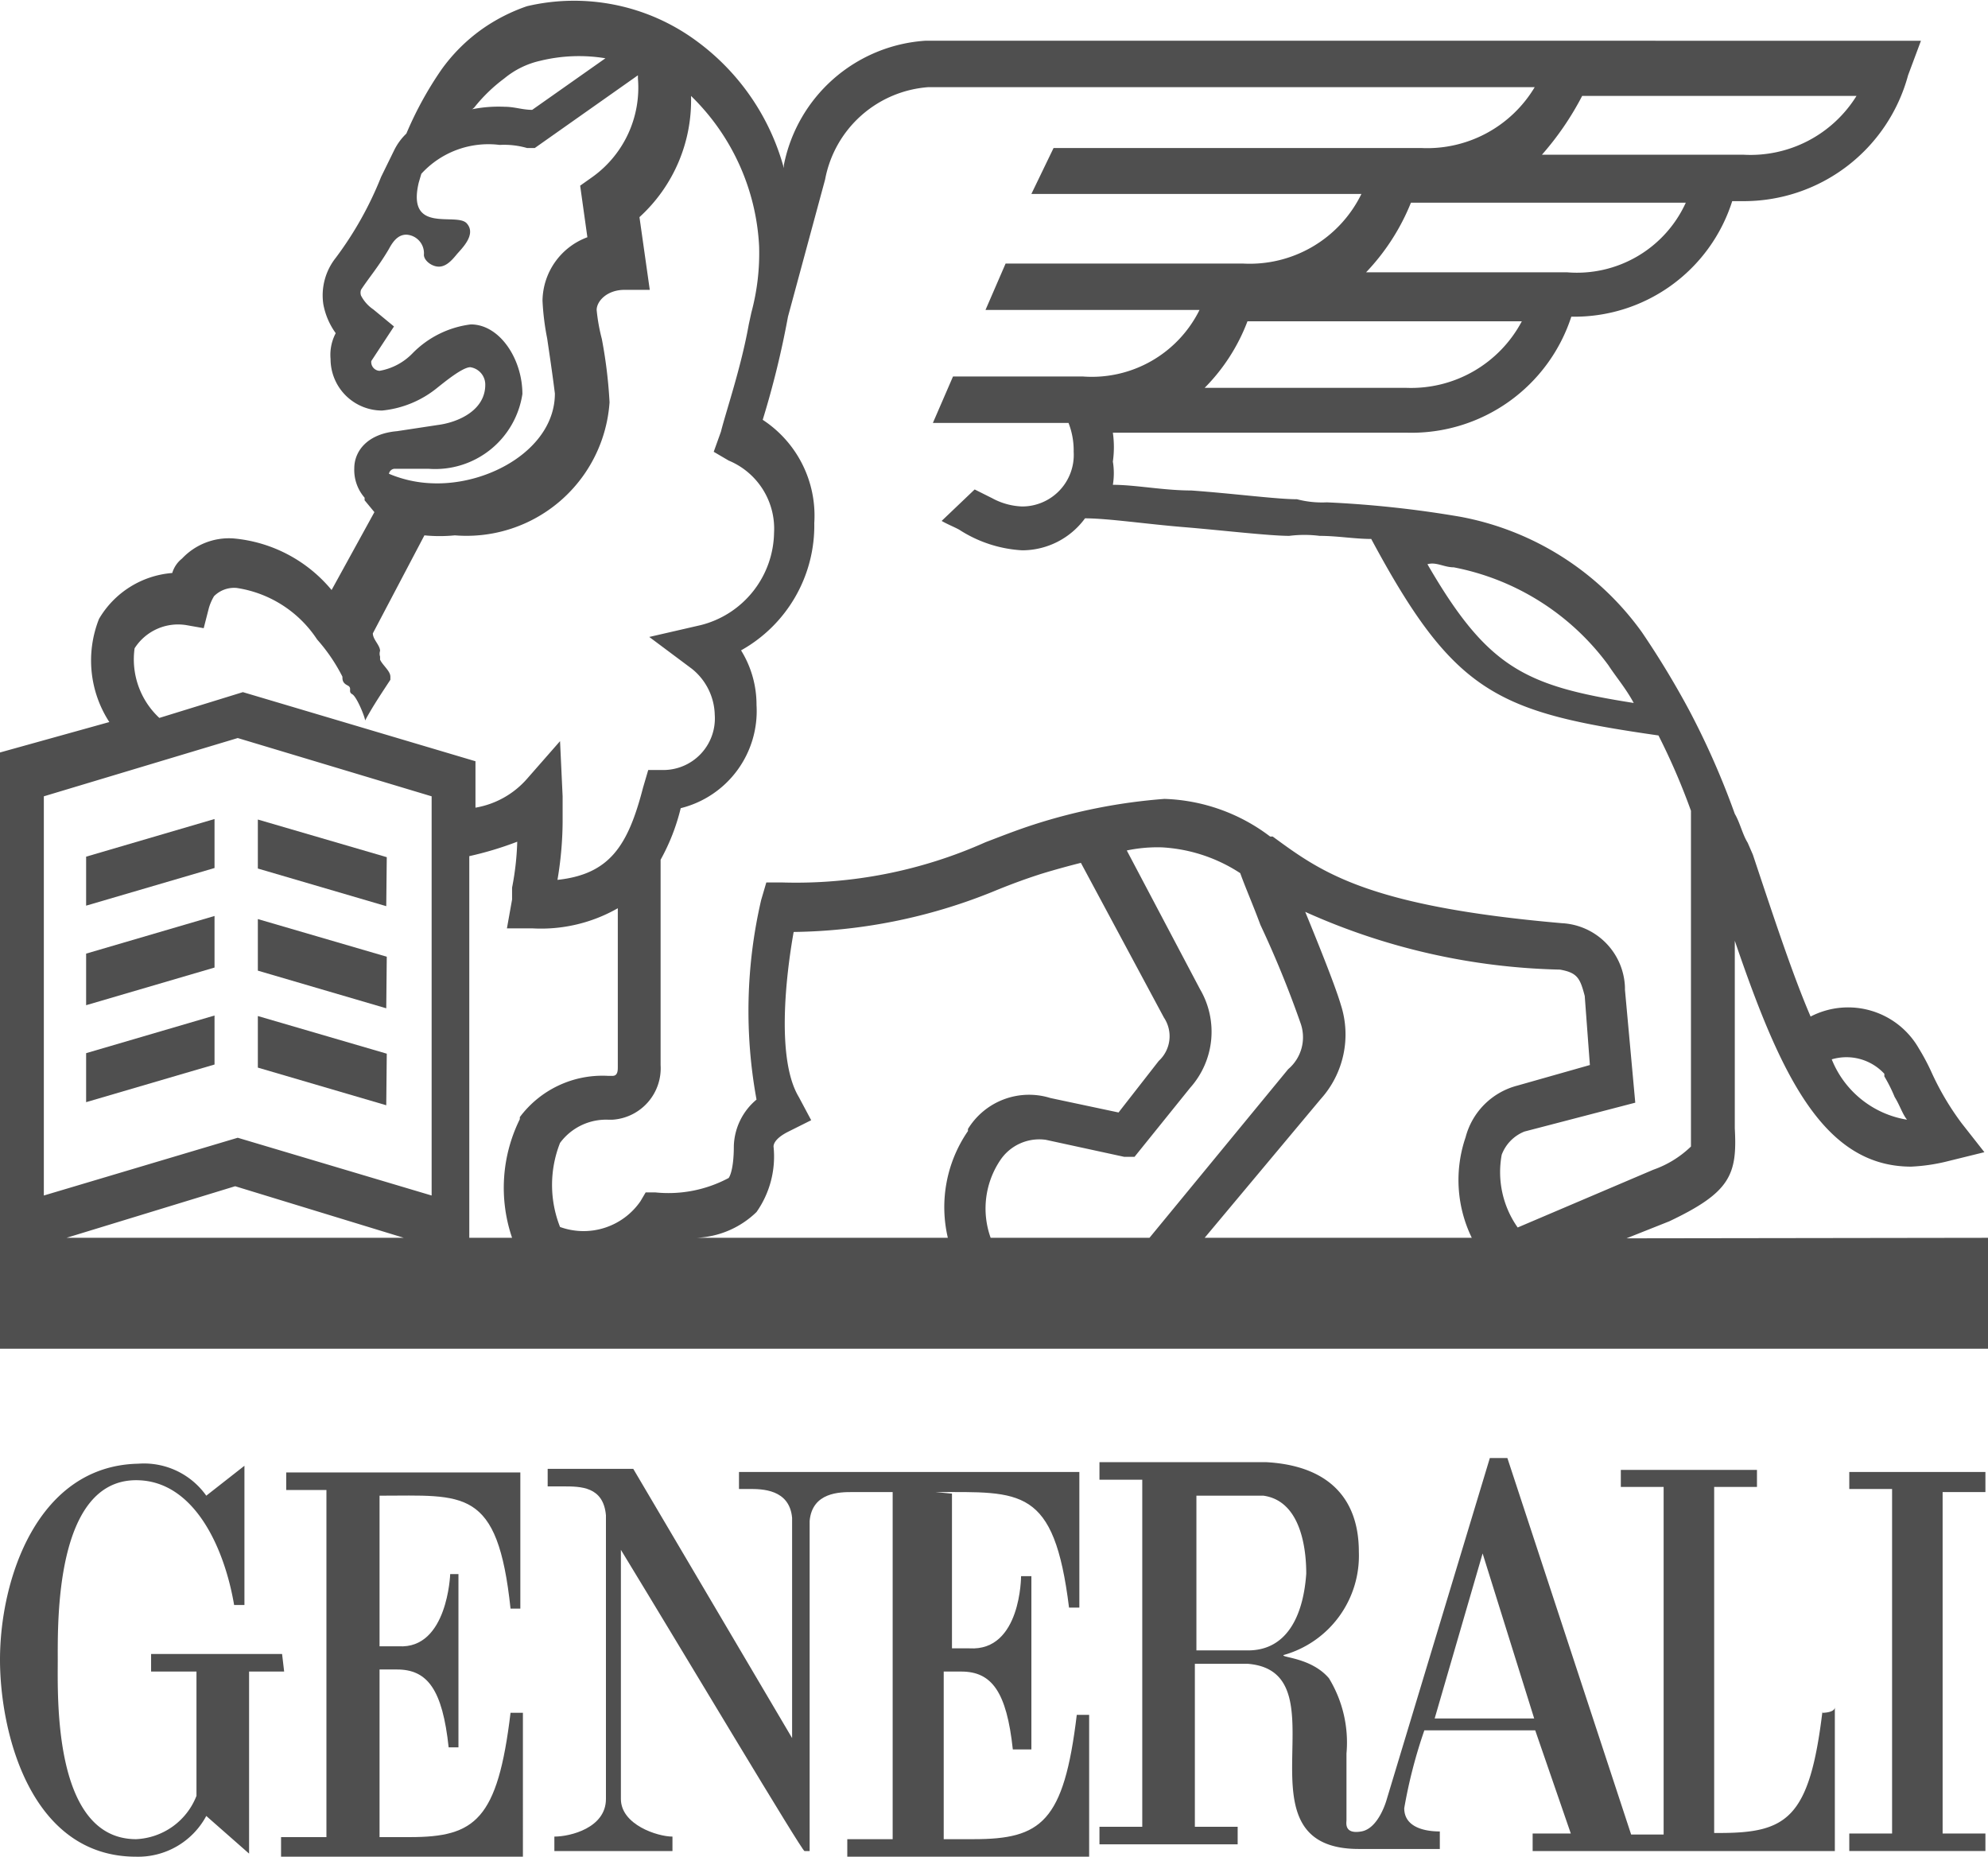
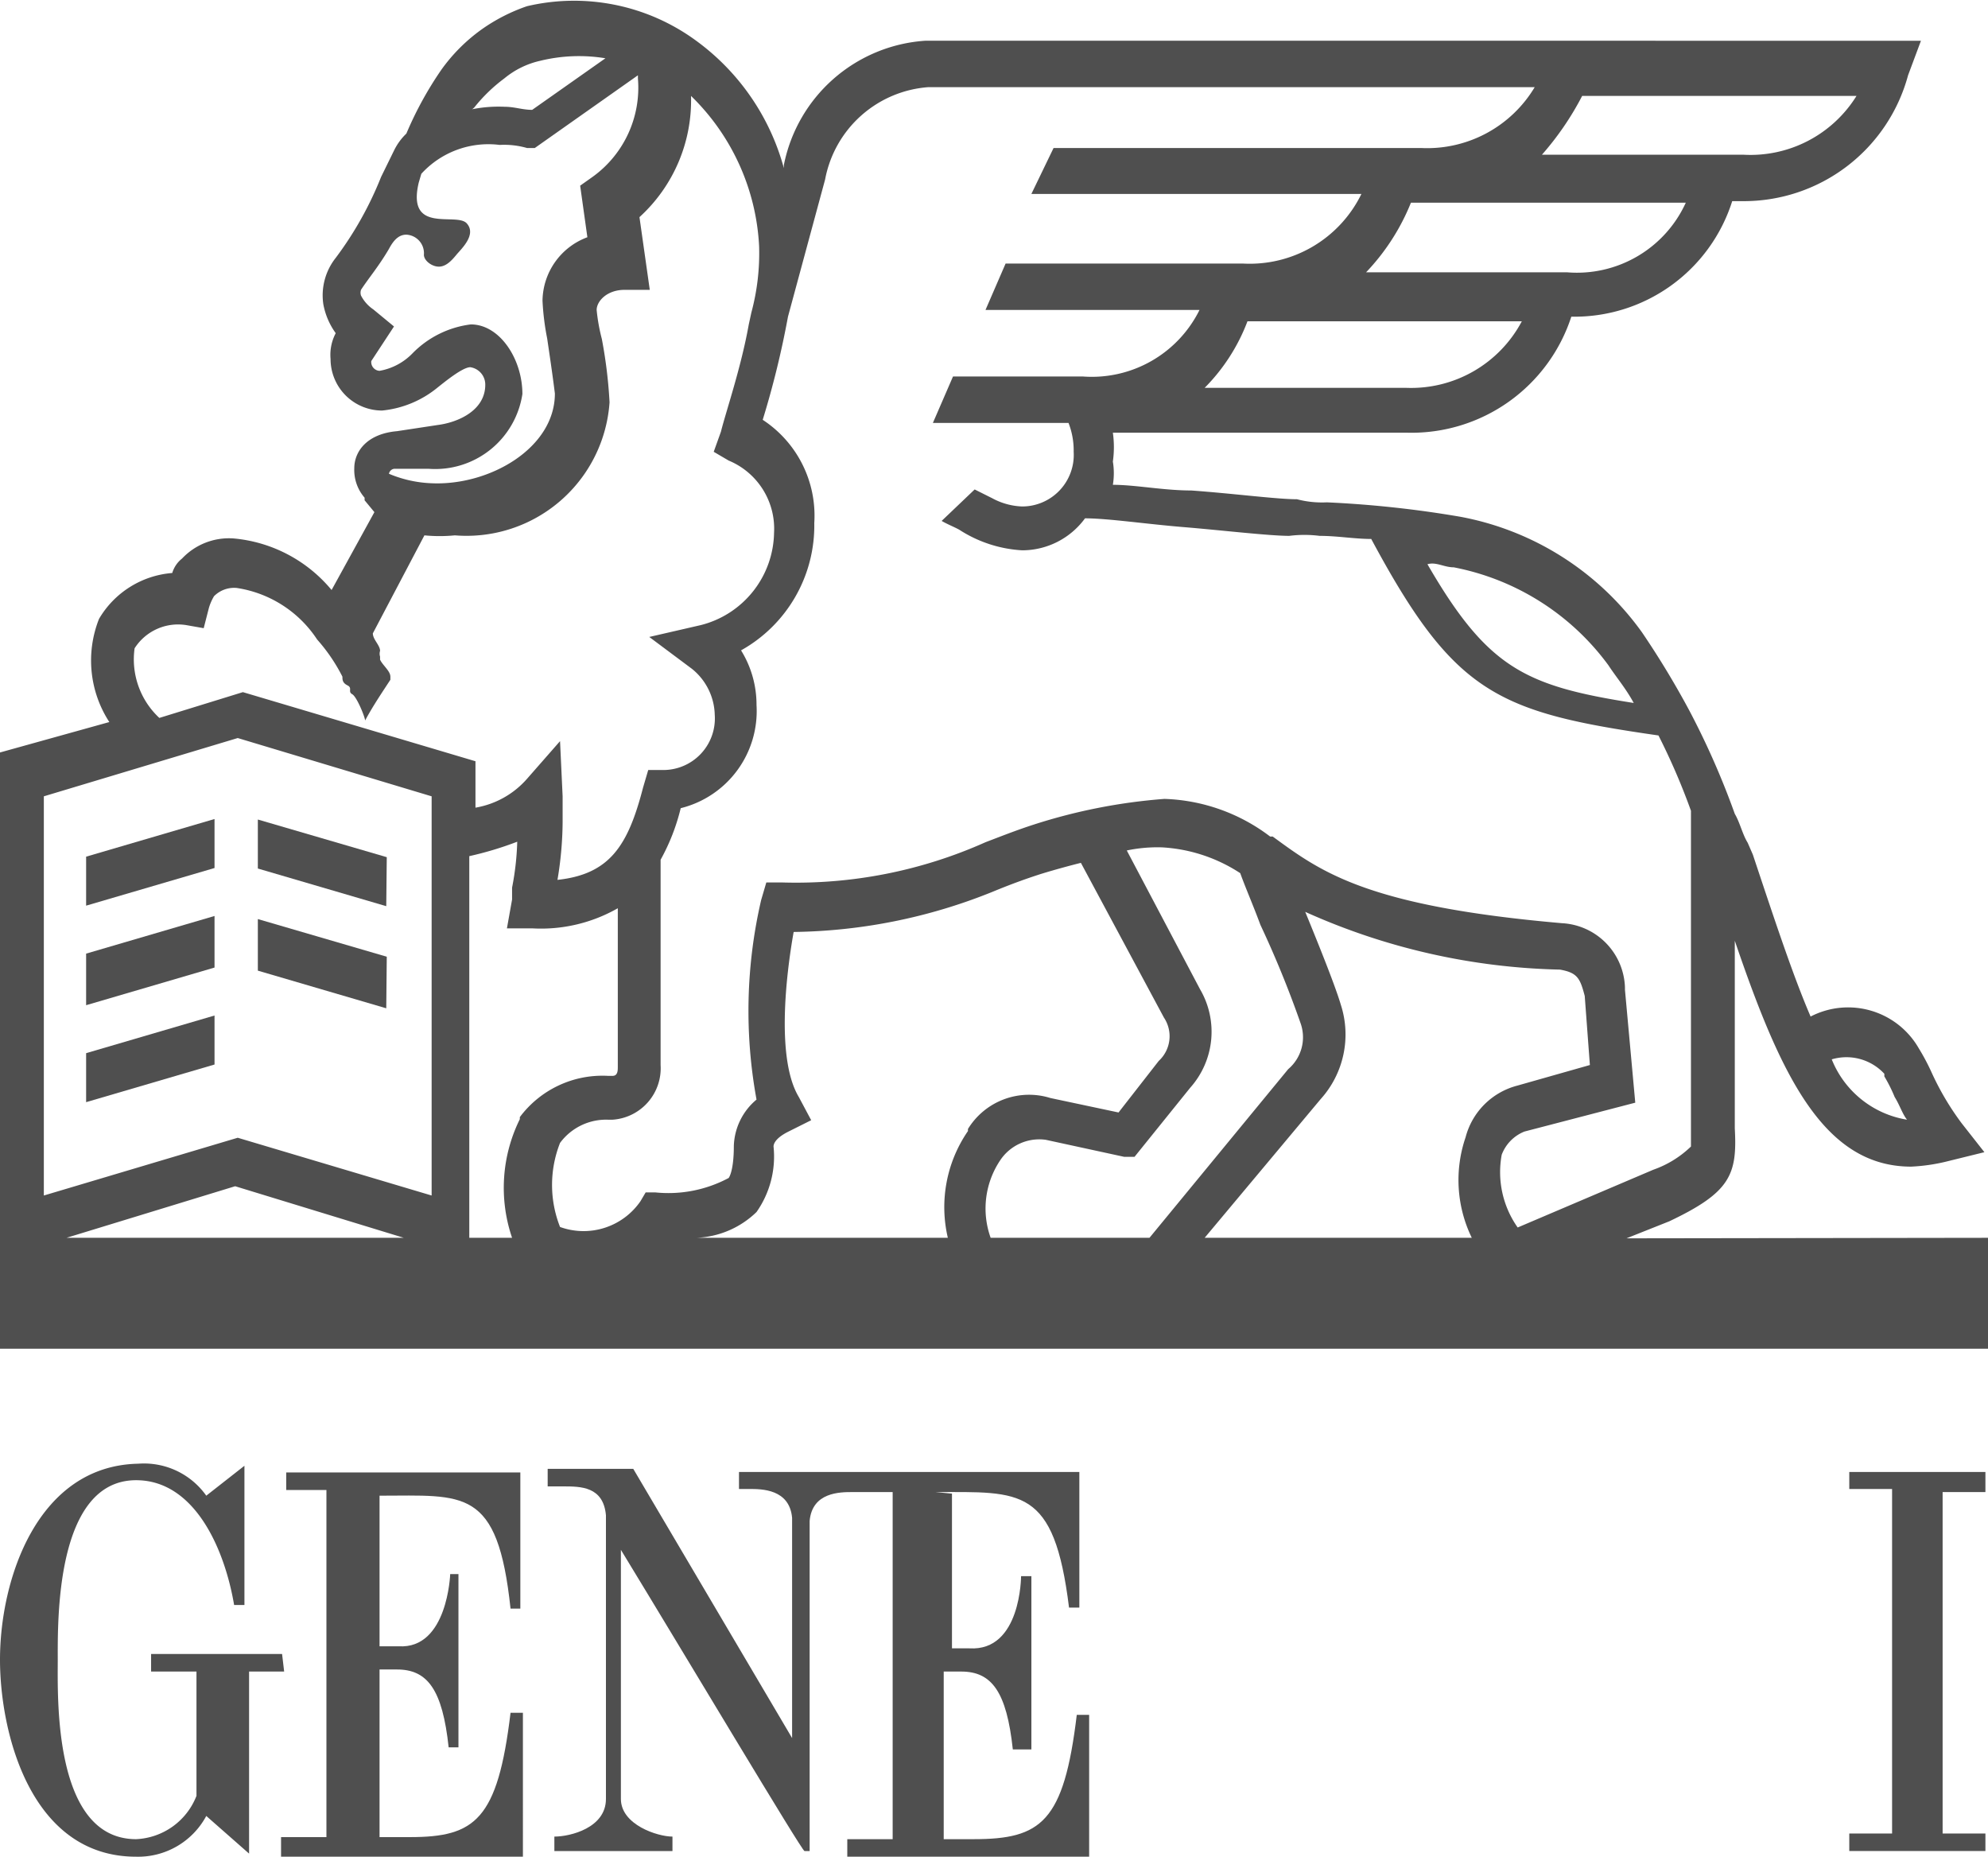
<svg xmlns="http://www.w3.org/2000/svg" id="Réteg_1" data-name="Réteg 1" width="38.55" height="36" viewBox="0 0 38.55 36">
  <defs>
    <style>.cls-1{fill:#4f4f4f;}</style>
  </defs>
  <title>partner-1</title>
  <path class="cls-1" d="M7.36,32V29C9,29,9.65,28.83,9.9,31.19h.19V28.55H5.55v.34h.78v6.73H5.45V36h4.69V33.21H9.9c-.25,2.08-.69,2.41-1.95,2.41H7.36V32.37H7.7c.59,0,.88.39,1,1.51h.19V30.52H8.73s-.05,1.46-1,1.4H7.36Z" transform="translate(0 0)" />
  <path class="cls-1" d="M5.47,32.07H2.93v.34h.88v2.41a1.32,1.32,0,0,1-1.17.84c-1.61,0-1.52-2.75-1.52-3.48S1.07,28.7,2.64,28.7c1.12,0,1.71,1.3,1.9,2.42h.2v-2.7L4,29a1.48,1.48,0,0,0-1.32-.62C.73,28.42,0,30.61,0,32.18,0,33.59.59,36,2.64,36A1.5,1.5,0,0,0,4,35.21l.83.73V32.41h.68Z" transform="translate(0 0)" />
-   <path class="cls-1" d="M27.82,33.32l.93-3.2,1,3.2ZM24.2,32h-1V29H24.5c.78.11.83,1.17.83,1.51C25.28,31.25,25,32,24.2,32Zm11.14,1.18c-.25,2.08-.69,2.36-2,2.36h-.1V28.83h.83V28.5H31.43v.33h.83v6.74h-.63l-2.4-7.3h-.34l-2,6.62s-.15.56-.49.62-.29-.17-.29-.22V34a2.39,2.39,0,0,0-.34-1.46c-.34-.4-.93-.4-.88-.45a2,2,0,0,0,1.46-2c0-1.12-.68-1.68-1.8-1.74H21.32v.34h.83v6.73h-.83v.34H24v-.34h-.83V32.26H24.2c1.91.16-.34,3.59,2.15,3.59h1.57v-.34c-.1,0-.69,0-.69-.45a9.61,9.61,0,0,1,.39-1.51h2.15l.69,2h-.74v.34h5.86V33.1C35.58,33.21,35.34,33.21,35.34,33.21Z" transform="translate(0 0)" />
  <path class="cls-1" d="M18.14,28.93c1.66,0,2.3-.11,2.59,2.24h.2V28.54h-6.6v.33h.2c.24,0,.78,0,.83.56V33.7l-3.08-5.22H10.62v.34h.3c.34,0,.78,0,.83.56v5.5c0,.56-.69.73-1,.73v.28h2.29v-.28c-.29,0-1-.23-1-.73V30.05c1.22,2,3.51,5.84,3.56,5.84h.1v-6.4c.05-.56.59-.56.83-.56h.78v6.73h-.88V36h4.69V33.25h-.24c-.25,2.08-.69,2.41-2,2.41h-.58V32.41h.34c.59,0,.88.39,1,1.51H20V30.56h-.2s0,1.46-1,1.4h-.34v-3Z" transform="translate(0 0)" />
  <path class="cls-1" d="M38.5,28.93v-.39H35.86v.33h.83v6.68h-.83v.34H38.5v-.34h-.83V28.93Z" transform="translate(0 0)" />
  <path class="cls-1" d="M29.12,22.39a.78.78,0,0,1,.44-.45l2.15-.56-.2-2.19v-.05a1.29,1.29,0,0,0-1.22-1.24c-3.8-.33-4.68-1-5.61-1.68l-.05,0a3.57,3.57,0,0,0-2.05-.73,10.93,10.93,0,0,0-2.54.5c-.34.11-.64.23-.93.34a9,9,0,0,1-3.95.78h-.3l-.1.34a9.52,9.52,0,0,0-.09,3.87,1.22,1.22,0,0,0-.44.9c0,.5-.1.62-.1.62a2.48,2.48,0,0,1-1.42.28h-.19l-.1.17a1.34,1.34,0,0,1-1.56.5,2.22,2.22,0,0,1,0-1.63,1.11,1.11,0,0,1,.93-.45h.09a1,1,0,0,0,.93-1.06V16.67a4,4,0,0,0,.39-1,1.94,1.94,0,0,0,1.47-2,2,2,0,0,0-.3-1.06,2.77,2.77,0,0,0,1.42-2.47,2.22,2.22,0,0,0-1-2,17.61,17.61,0,0,0,.49-2L16,3.48a2.2,2.2,0,0,1,2-1.79H29.76a2.43,2.43,0,0,1-2.2,1.18H20.43L20,3.76h6.4a2.41,2.41,0,0,1-2.3,1.35H19.5l-.39.9h4.15A2.33,2.33,0,0,1,21,7.3H18.48l-.39.9h2.63a1.47,1.47,0,0,1,.1.56,1,1,0,0,1-1,1.06,1.31,1.31,0,0,1-.58-.16l-.34-.17-.64.61c.1.06.25.12.34.17a2.5,2.5,0,0,0,1.22.4,1.51,1.51,0,0,0,1.22-.62c.44,0,1.18.11,1.91.17s1.66.17,2.05.17a2.35,2.35,0,0,1,.59,0c.34,0,.68.06,1,.06,1.61,3,2.44,3.36,5.57,3.81a12.84,12.84,0,0,1,.63,1.46v6.51a2,2,0,0,1-.73.45l-2.63,1.12A1.86,1.86,0,0,1,29.12,22.39ZM28.54,24H23.36l2.25-2.69A1.87,1.87,0,0,0,26,19.48c-.1-.34-.39-1.07-.69-1.8a12.68,12.68,0,0,0,4.94,1.12c.34.06.39.17.48.51l.1,1.34-1.41.4a1.4,1.4,0,0,0-1,1A2.56,2.56,0,0,0,28.54,24Zm-9.33,0a1.68,1.68,0,0,1,.19-1.51.91.91,0,0,1,.88-.39l1.52.33H22l1.08-1.34a1.63,1.63,0,0,0,.19-1.91l-1.42-2.69a2.88,2.88,0,0,1,.69-.06,3.08,3.08,0,0,1,1.51.5c.1.28.25.62.39,1a20,20,0,0,1,.78,1.91.81.81,0,0,1-.24.89L22.29,24Zm-.44-2.07A2.6,2.6,0,0,0,18.38,24H13.5a1.77,1.77,0,0,0,1.17-.5A1.87,1.87,0,0,0,15,22.23c0-.06.05-.17.29-.29l.44-.22-.24-.45c-.44-.73-.25-2.36-.1-3.2h0a10.63,10.63,0,0,0,3.86-.78c.29-.12.58-.23.92-.34,0,0,.35-.11.79-.22l1.61,3a.65.65,0,0,1-.1.84l-.78,1-1.32-.28A1.39,1.39,0,0,0,18.77,21.89Zm-8.69-.23A3,3,0,0,0,9.93,24H9.1v-7.4a6.58,6.58,0,0,0,.93-.28,5.39,5.39,0,0,1-.1.89c0,.06,0,.17,0,.23l-.1.56h.49a3,3,0,0,0,1.66-.39v3.08c0,.06,0,.17-.1.17h-.09A2,2,0,0,0,10.08,21.66ZM8.37,23.18,4.61,22.06.85,23.18V15.44l3.76-1.13,3.76,1.13ZM1.29,24,4.56,23,7.83,24ZM2.61,12.57a1,1,0,0,1,1-.45l.34.06.1-.39a1,1,0,0,1,.1-.23.55.55,0,0,1,.44-.16,2.27,2.27,0,0,1,1.56,1,3.38,3.38,0,0,1,.49.72c0,.06,0,.12.1.17s0,.12.09.17.25.45.25.51c.15-.28.34-.56.49-.79v-.06c0-.11-.15-.22-.2-.33l0-.06a.18.18,0,0,1,0-.11c0-.11-.14-.22-.14-.34l1-1.9a3,3,0,0,0,.59,0h0a2.78,2.78,0,0,0,3-2.58V7.8a9.2,9.2,0,0,0-.15-1.23,3.53,3.53,0,0,1-.1-.56c0-.17.2-.39.54-.39h.49l-.2-1.41A3.06,3.06,0,0,0,13.4,1.86a4.37,4.37,0,0,1,1.32,2.91,4.41,4.41,0,0,1-.15,1.29l-.05.23c-.15.84-.44,1.68-.54,2.08l-.14.39.29.17a1.43,1.43,0,0,1,.88,1.4,1.88,1.88,0,0,1-1.42,1.79l-1,.23.83.62a1.18,1.18,0,0,1,.44.89,1,1,0,0,1-1,1.07h-.29l-.1.34c-.29,1.12-.64,1.68-1.66,1.79a6.94,6.94,0,0,0,.1-1.12v-.5l-.05-1.07-.64.73a1.71,1.71,0,0,1-1,.56v-.9L4.71,13.42l-1.62.5A1.55,1.55,0,0,1,2.61,12.57ZM7.54,9.21a.12.12,0,0,1,.1-.12h.68a1.71,1.71,0,0,0,1.81-1.45c0-.68-.44-1.35-1-1.35A1.91,1.91,0,0,0,8,6.85a1.17,1.17,0,0,1-.64.34A.17.17,0,0,1,7.2,7V7l.44-.67L7.24,6A.73.73,0,0,1,7,5.73a.18.18,0,0,1,0-.11c.15-.23.34-.45.54-.79.09-.17.19-.28.34-.28a.36.36,0,0,1,.34.39c0,.11.15.23.29.23s.25-.12.34-.23.4-.39.2-.61-1.17.22-.93-.79l.05-.17a1.76,1.76,0,0,1,1.52-.56,1.6,1.6,0,0,1,.53.06h.15l2-1.41v.06a2.13,2.13,0,0,1-.88,1.91l-.24.17.14,1a1.33,1.33,0,0,0-.87,1.23,4.92,4.92,0,0,0,.09.73c.05.34.1.67.15,1.07,0,1.06-1.27,1.79-2.39,1.74H8.37a2.35,2.35,0,0,1-.93-.23C7.54,9.32,7.54,9.26,7.54,9.21ZM9.2,2.08a3.12,3.12,0,0,1,.58-.56,1.66,1.66,0,0,1,.69-.34,3.16,3.16,0,0,1,1.27-.05l-1.42,1c-.19,0-.34-.06-.54-.06a2.61,2.61,0,0,0-.68.06C9.15,2.14,9.2,2.08,9.2,2.08Zm21.48-.22H36A2.42,2.42,0,0,1,33.81,3H29.9A5.67,5.67,0,0,0,30.68,1.86Zm-.29,3.42h-3.9a4.25,4.25,0,0,0,.87-1.35h5.33A2.32,2.32,0,0,1,30.39,5.28ZM27.27,7.52H23.36a3.68,3.68,0,0,0,.83-1.29h5.32A2.43,2.43,0,0,1,27.27,7.52ZM28.19,11a4.86,4.86,0,0,1,3,1.9c.15.23.34.45.49.73-2.1-.33-2.83-.67-4-2.69C27.85,10.89,28,11,28.19,11Zm8.35,9.87a3,3,0,0,1,.2.4c.1.16.15.33.24.44a1.9,1.9,0,0,1-1.46-1.17A1,1,0,0,1,36.54,20.82Zm-5,3.14.83-.33c1.18-.56,1.32-.9,1.27-1.8V18.24c.88,2.58,1.71,4.38,3.42,4.38a3.58,3.58,0,0,0,.73-.11l.69-.17-.44-.56a5.31,5.31,0,0,1-.59-1,4.17,4.17,0,0,0-.24-.45,1.58,1.58,0,0,0-2.1-.62c-.34-.79-.69-1.85-1.12-3.14l-.1-.23c-.1-.16-.15-.39-.25-.56v0a15.45,15.45,0,0,0-.88-2,16.91,16.91,0,0,0-.92-1.52,5.59,5.59,0,0,0-3.52-2.24,20.84,20.84,0,0,0-2.59-.28,1.91,1.91,0,0,1-.58-.06c-.39,0-1.22-.11-2.05-.17-.54,0-1.08-.11-1.52-.11a1.38,1.38,0,0,0,0-.45,2,2,0,0,0,0-.56h5.72a3.26,3.26,0,0,0,3.17-2.25,3.21,3.21,0,0,0,3.12-2.24h.2A3.3,3.3,0,0,0,37,1.46l.25-.67H17.94A3,3,0,0,0,15.2,3.2v.06A4.52,4.52,0,0,0,13.5.79,4,4,0,0,0,10.22.12a3.46,3.46,0,0,0-.88.45,3.37,3.37,0,0,0-.78.78,6.9,6.9,0,0,0-.68,1.24,1.15,1.15,0,0,0-.24.33l-.25.51A6.81,6.81,0,0,1,6.51,5a1.17,1.17,0,0,0-.24.9,1.39,1.39,0,0,0,.24.56.9.9,0,0,0-.1.5,1,1,0,0,0,1,1,2,2,0,0,0,1.08-.45c.14-.11.48-.39.63-.39a.34.34,0,0,1,.29.34c0,.5-.53.73-.92.78l-.79.12c-.58.05-.83.39-.83.72a.82.82,0,0,0,.2.57l0,.05.19.23-.83,1.51a2.79,2.79,0,0,0-1.9-1,1.25,1.25,0,0,0-1,.39.56.56,0,0,0-.19.28A1.81,1.81,0,0,0,1.92,12a2.19,2.19,0,0,0,.2,2L0,14.59V26.15H38.55V24Z" transform="translate(0 0)" />
  <path class="cls-1" d="M7.5,16.62,5,15.89v.95l2.49.73Z" transform="translate(0 0)" />
  <path class="cls-1" d="M1.67,17.56l2.49-.73v-.95l-2.49.73Z" transform="translate(0 0)" />
  <path class="cls-1" d="M1.67,19.49l2.49-.73v-1l-2.49.73Z" transform="translate(0 0)" />
  <path class="cls-1" d="M7.5,18.55,5,17.82v1l2.49.73Z" transform="translate(0 0)" />
-   <path class="cls-1" d="M7.5,20.43,5,19.7v1l2.49.73Z" transform="translate(0 0)" />
  <path class="cls-1" d="M1.67,21.37l2.49-.73v-.95l-2.49.73Z" transform="translate(0 0)" />
</svg>